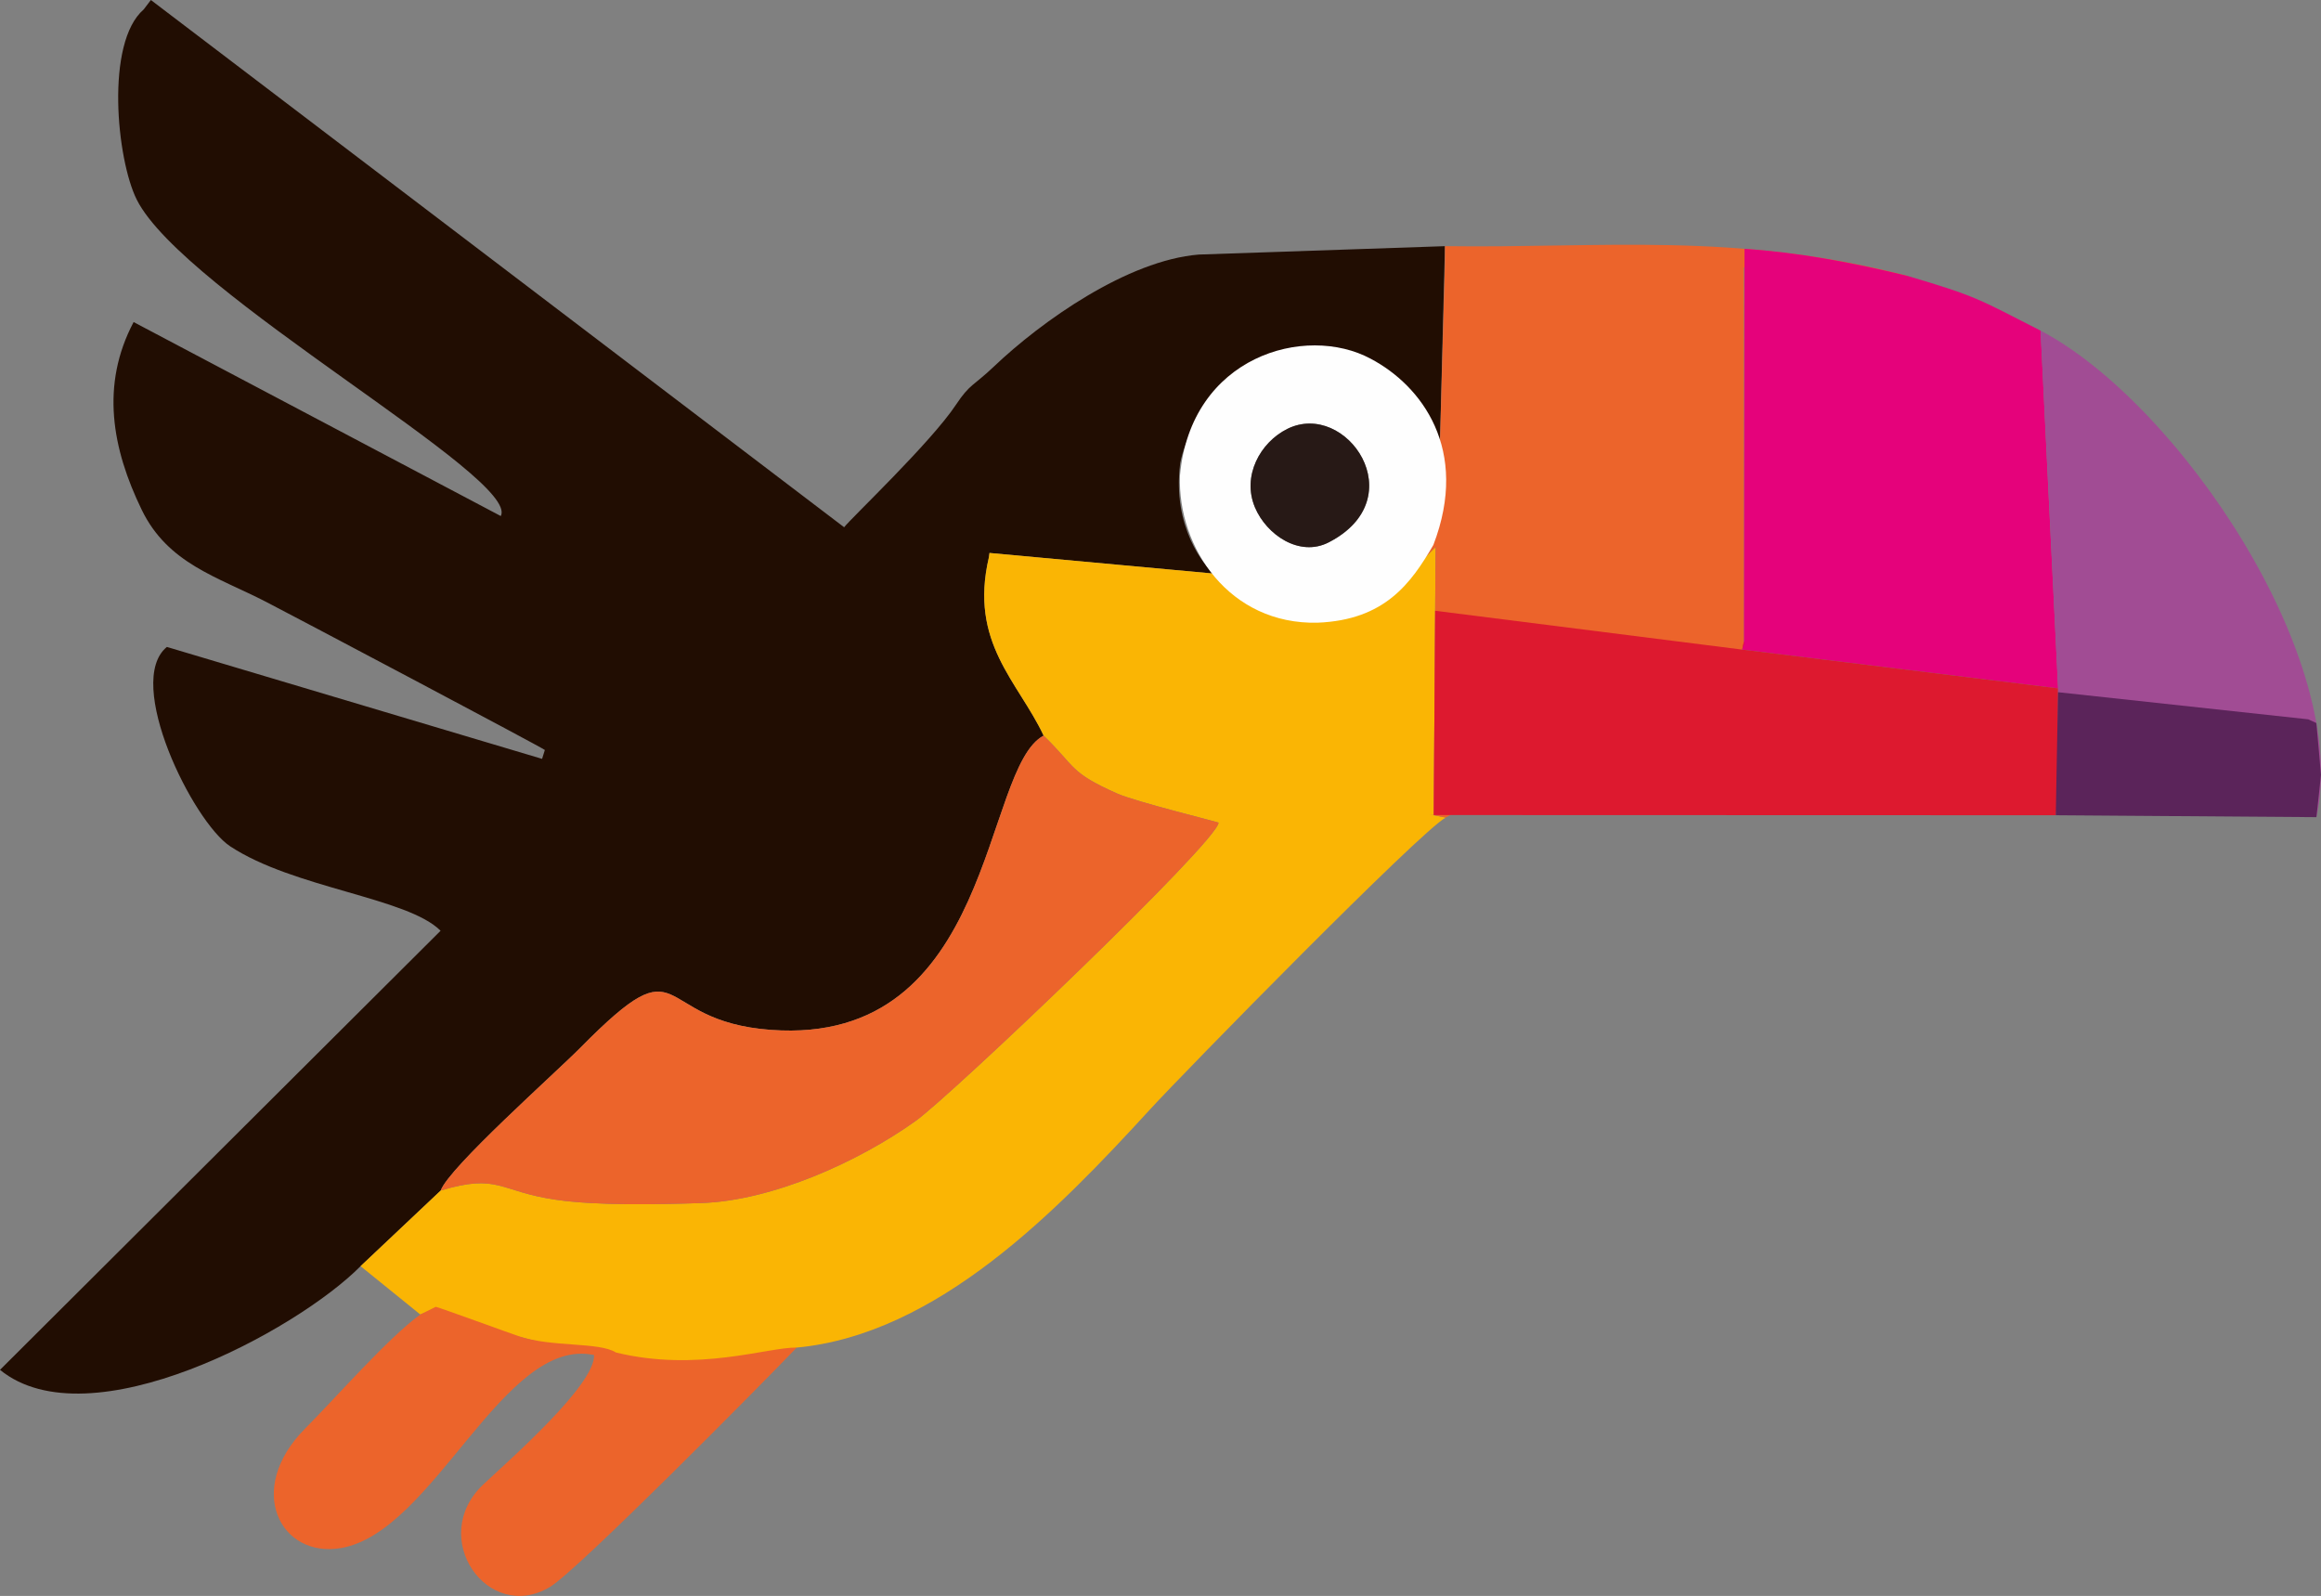
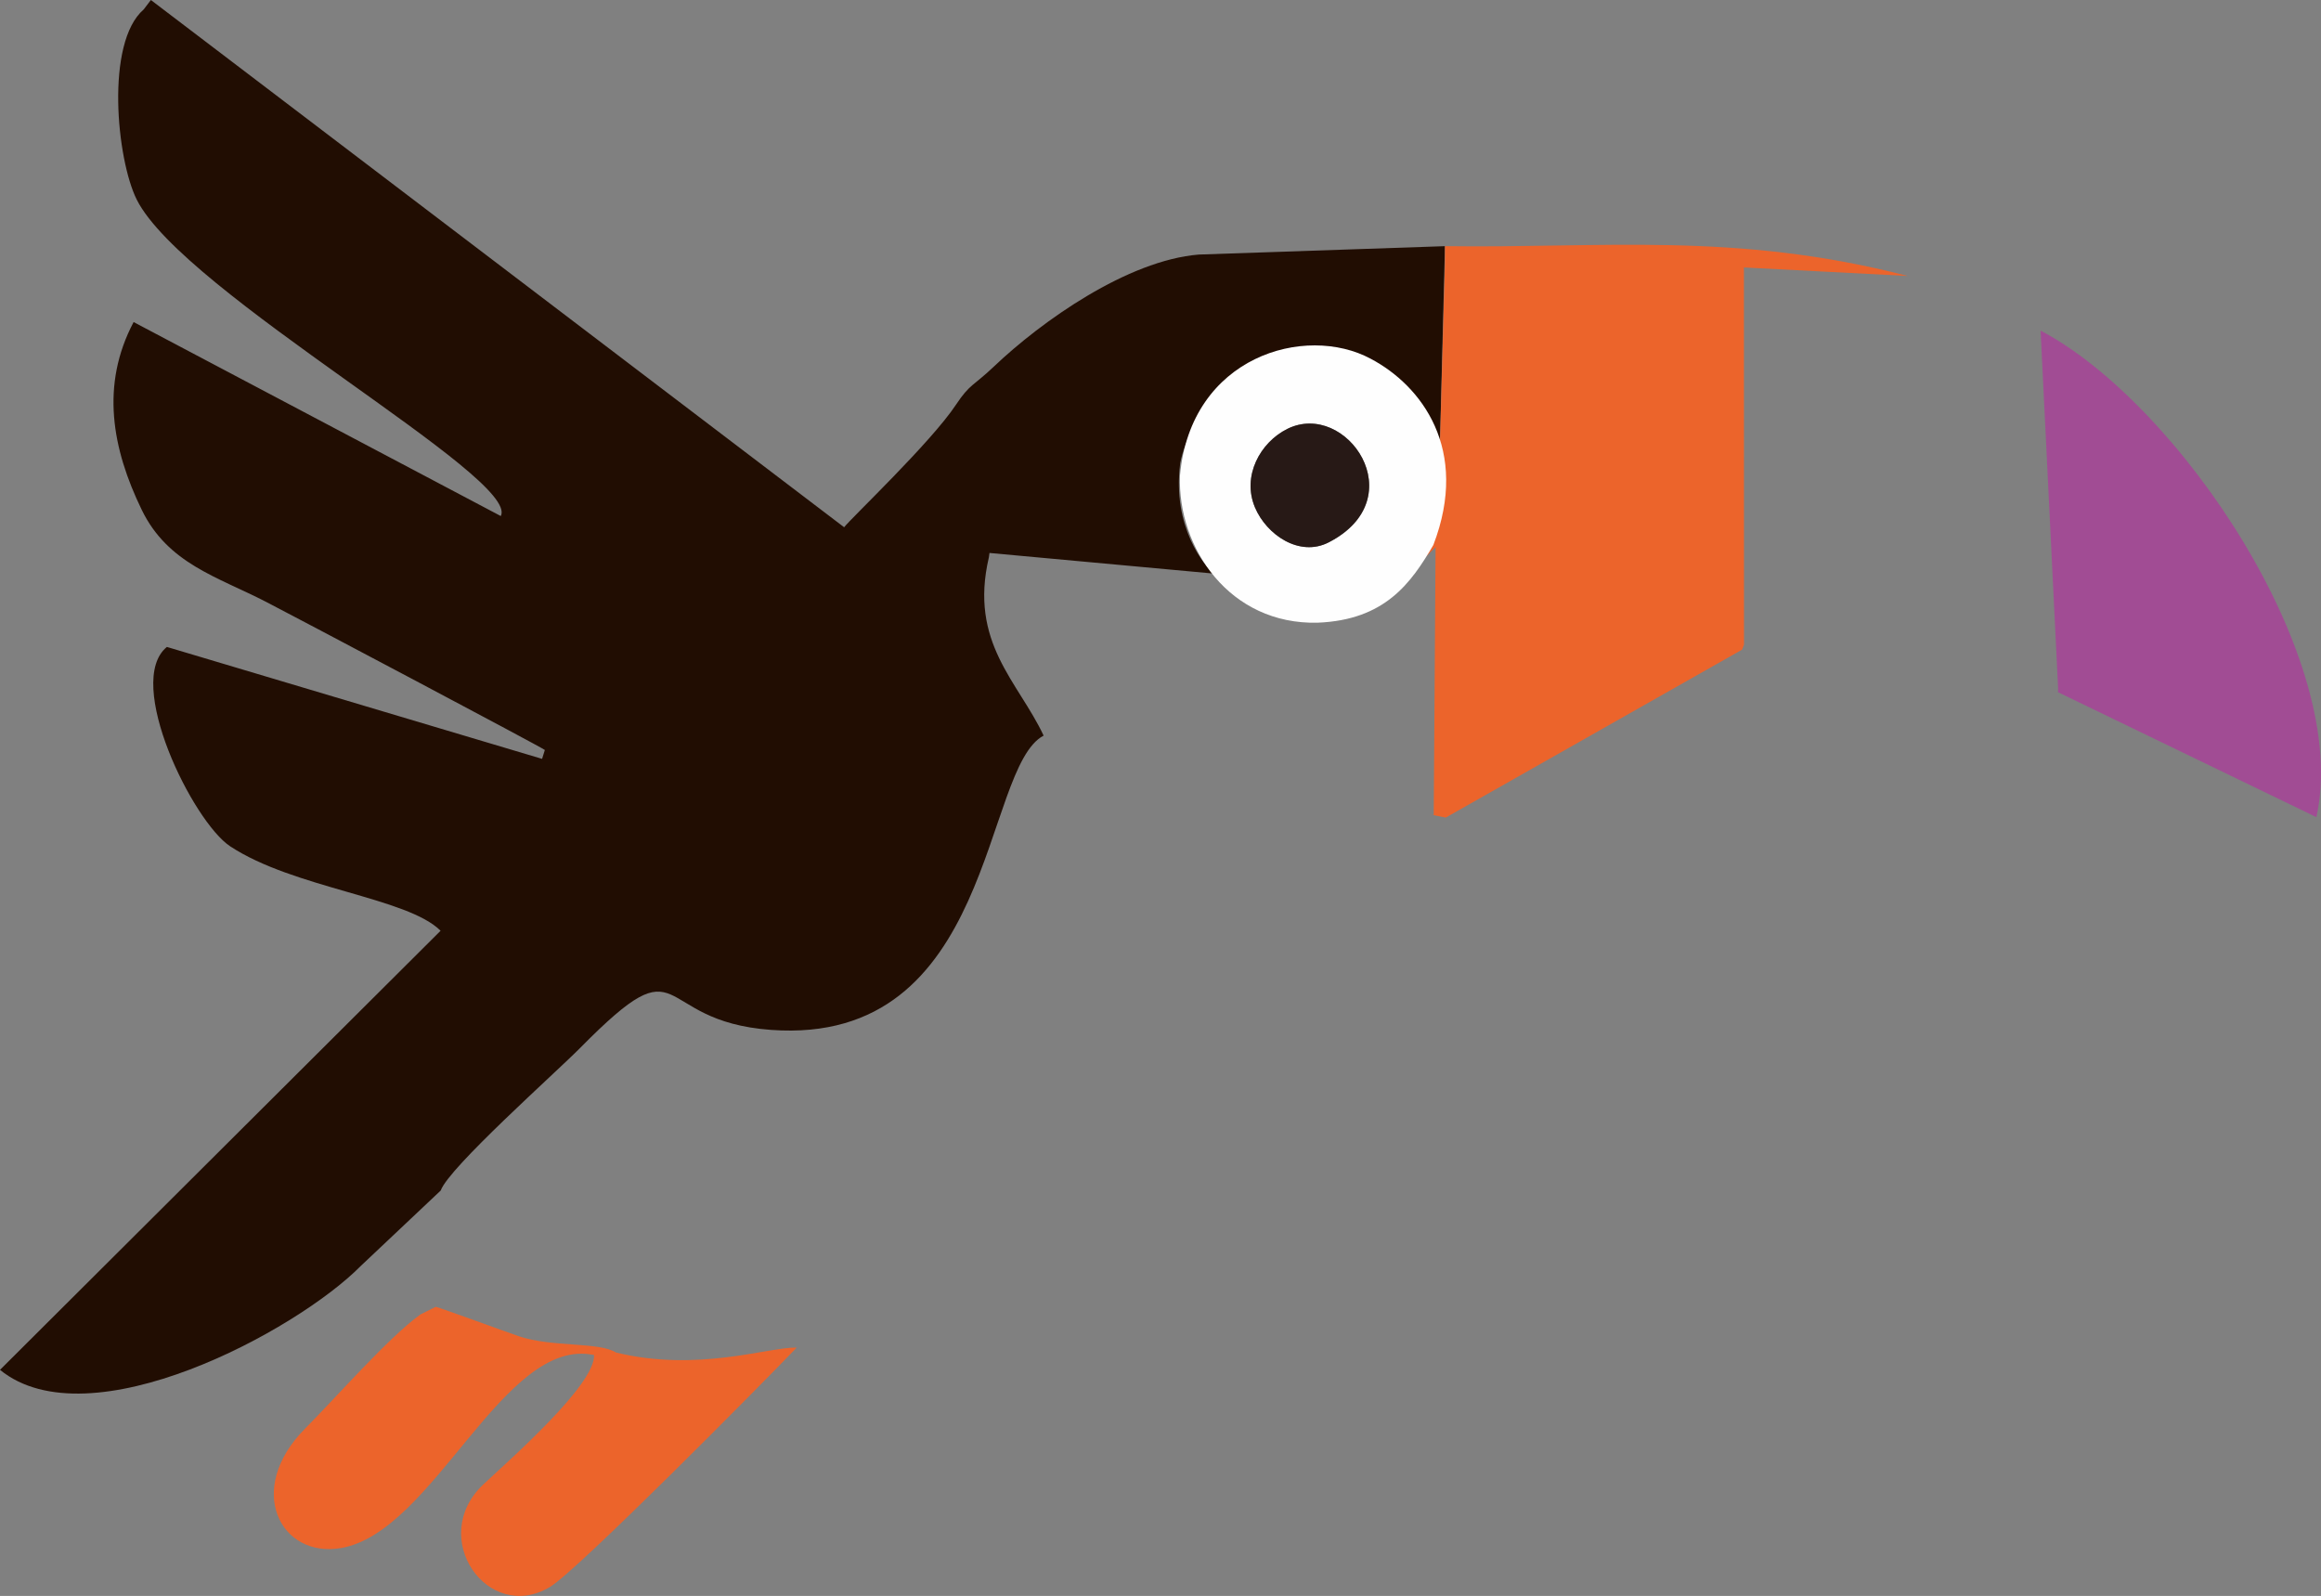
<svg xmlns="http://www.w3.org/2000/svg" xml:space="preserve" width="391.538mm" height="269.211mm" version="1.1" style="shape-rendering:geometricPrecision; text-rendering:geometricPrecision; image-rendering:optimizeQuality; fill-rule:evenodd; clip-rule:evenodd" viewBox="0 0 20996.09 14436.34">
  <rect x="0" y="0" width="20996.09" height="14436.34" fill="#808080" stroke="none" />
  <defs>
    <style type="text/css">
   
    .fil0 {fill:#210D02}
    .fil8 {fill:#271916}
    .fil7 {fill:#5B245A}
    .fil5 {fill:#A14C94}
    .fil4 {fill:#DD192F}
    .fil3 {fill:#E5027B}
    .fil2 {fill:#EC642B}
    .fil1 {fill:#FAB504}
    .fil6 {fill:#FEFEFE}
   
  </style>
  </defs>
  <g id="Layer_x0020_1">
    <g id="_2977371819104">
      <path class="fil0" d="M3261.66 11453.28l725.2 -684.26c74.76,-208.77 1038.43,-1063.94 1265.39,-1293.76 974.27,-986.49 623.92,-238.69 1723.28,-159.06 2023.75,146.59 1906.92,-2368.06 2465.21,-2662.21 -229.77,-489.46 -676.29,-839.21 -495.19,-1612.37l5.47 -39.76 2026.53 186.41c-75.35,-66.31 -377.46,-415.04 -300.64,-1002.02 175.25,-846.18 1303.68,-1083.88 1711.01,-842.5 164.36,97.37 602.36,492.1 638.35,652.75l45.14 -1769.73 -2226.83 75.86c-645.18,52.48 -1422.33,602.31 -1854.26,1013.72 -181.93,173.29 -216.73,155.13 -341.25,343.01 -228.32,344.51 -950.04,1027.49 -1012.84,1110.04l-6271.38 -4769.4 -64.92 85.35c-348.93,300.64 -244.87,1357.49 -62.71,1720.79 422.81,843.29 3475.33,2516.98 3293.08,2861.91l-3321.56 -1754.77c-300.61,569.01 -195.82,1143.99 73.4,1698.49 236.8,487.76 685.76,605.91 1124.24,832.16 257.97,133.08 2504.12,1320.77 2522.34,1340.23l-24.97 80.25 -3394.03 -1012.42c-388.71,316.96 235.41,1581 572.52,1803.45 575.24,379.57 1604.46,463.33 1903.38,763.86l-3985.62 3971.9c808.86,658.36 2683.78,-353.04 3261.66,-937.94z" />
-       <path class="fil1" d="M9440.75 6653.98c295.43,285.82 229,331.3 670.03,526.04 162.43,71.76 900.37,253.74 912.53,261.48 -6.94,170.2 -2416.1,2466.17 -2739.81,2697.86 -514.88,368.51 -1296.57,722.43 -1942.08,743.15 -386.33,12.41 -940.15,24.94 -1315.47,-30.38 -516.35,-76.12 -514.22,-240.17 -1039.08,-83.12l-725.2 684.26 540.53 437.43 139.65 -58.97c836.04,368.65 2441.09,685.61 3265.43,358.11 1272.5,-120.01 2355.2,-1236.54 3194.98,-2153.26 310.25,-338.7 2457.81,-2529.54 2676.53,-2641.02l-149.06 -29.5 40.01 6.69 16.75 -2424.37 -201.54 200.98c-193.49,263.52 -551.77,405.61 -900.14,430.03 -544.01,-14.68 -648.77,-174 -907.22,-391.13l-2026.53 -186.41 -5.47 39.76c-181.11,773.16 265.42,1122.91 495.19,1612.37z" />
      <path class="fil2" d="M13071.43 2226.77l-0.54 160.96 -44.61 1608.77 -241.36 1152.86 201.54 -200.98 -16.75 2424.37 -40.01 -6.69 149.06 29.5 2681.2 -1519.53 16.41 -45.37 -0.65 -3411.28 1481.1 76.82c-1562.94,-403.85 -2772.54,-249.04 -4185.4,-269.44z" />
-       <path class="fil2" d="M3986.86 10769.02c524.86,-157.05 522.73,7 1039.08,83.12 375.31,55.31 929.13,42.79 1315.47,30.38 645.52,-20.72 1427.21,-374.63 1942.08,-743.15 323.71,-231.69 2732.87,-2527.67 2739.81,-2697.86 -12.16,-7.74 -750.09,-189.72 -912.53,-261.48 -441.03,-194.74 -374.6,-240.22 -670.03,-526.04 -558.29,294.15 -441.45,2808.81 -2465.21,2662.21 -1099.36,-79.63 -749.01,-827.42 -1723.28,159.06 -226.96,229.82 -1190.63,1084.99 -1265.39,1293.76z" />
-       <path class="fil3" d="M15781.14 2250.6l-4.76 3548.3 -16.41 77.14 2858.04 350.68 -158.53 -3235.92c-565.12,-288.06 -575.95,-309.17 -1202.65,-494.59 -506.32,-123.78 -993.29,-213.36 -1475.69,-245.61z" />
-       <polygon class="fil4" points="12969.72,7372.75 18596.95,7374.46 18613.87,7254.3 18617.27,6261.49 18618.01,6226.72 15759.97,5876.04 15776.38,5798.9 15775.72,2419.39 15775.72,2419.39 15776.38,5830.67 15759.97,5876.04 12982.47,5524.79 12982.47,5524.79 " />
      <path class="fil2" d="M3802.19 11890.71c-293.59,213.24 -757.46,745.27 -1041.52,1030.98 -550.22,553.36 -222.97,1177.26 325.72,1081.28 842.13,-147.36 1467.19,-1920.35 2287.58,-1745.76 12.24,267.74 -762.61,946.11 -1000.09,1168.96 -511.02,479.65 39.08,1265.53 601.48,928.67 248.53,-148.89 1912.36,-1831.93 2231.9,-2164.99 -258.05,-5.47 -895.13,224.98 -1634.98,44.52 -154.08,-97.63 -579.04,-45.68 -879.37,-147.36 -108.17,-36.64 -706.08,-255.98 -751.08,-265.98l-139.65 69.69z" />
      <path class="fil5" d="M18618.01 6226.72l-0.73 34.77 2337.17 1130.19 -2357.49 -17.23 2357.49 17.23c317.73,-1424.4 -1247.62,-3746.9 -2494.96,-4400.89l158.53 3235.92z" />
      <path class="fil6" d="M11644.45 3880.05c533.5,-265.95 1150.76,626.93 375.4,1025.96 -264.23,136 -562.46,-67.81 -667.15,-315.77 -119.84,-283.95 46.9,-588.13 291.75,-710.19zm275.08 1752.62c608.85,-24.43 844.68,-356.92 1046.85,-702.93 332.01,-866.28 -108.77,-1442.62 -566.23,-1684.29 -591,-318.41 -1630.02,-23.52 -1726.09,1057.1 -22.59,656.15 450.97,1349.7 1245.47,1330.12z" />
-       <polygon class="fil7" points="18617.27,6261.49 18596.95,7374.46 20954.45,7391.69 20996.02,7009.4 20954.11,6540.43 20880.65,6506.71 " />
      <path class="fil8" d="M11644.45 3880.05c-244.85,122.06 -411.59,426.24 -291.75,710.19 104.69,247.96 402.91,451.77 667.15,315.77 775.37,-399.03 158.1,-1291.92 -375.4,-1025.96z" />
    </g>
  </g>
</svg>